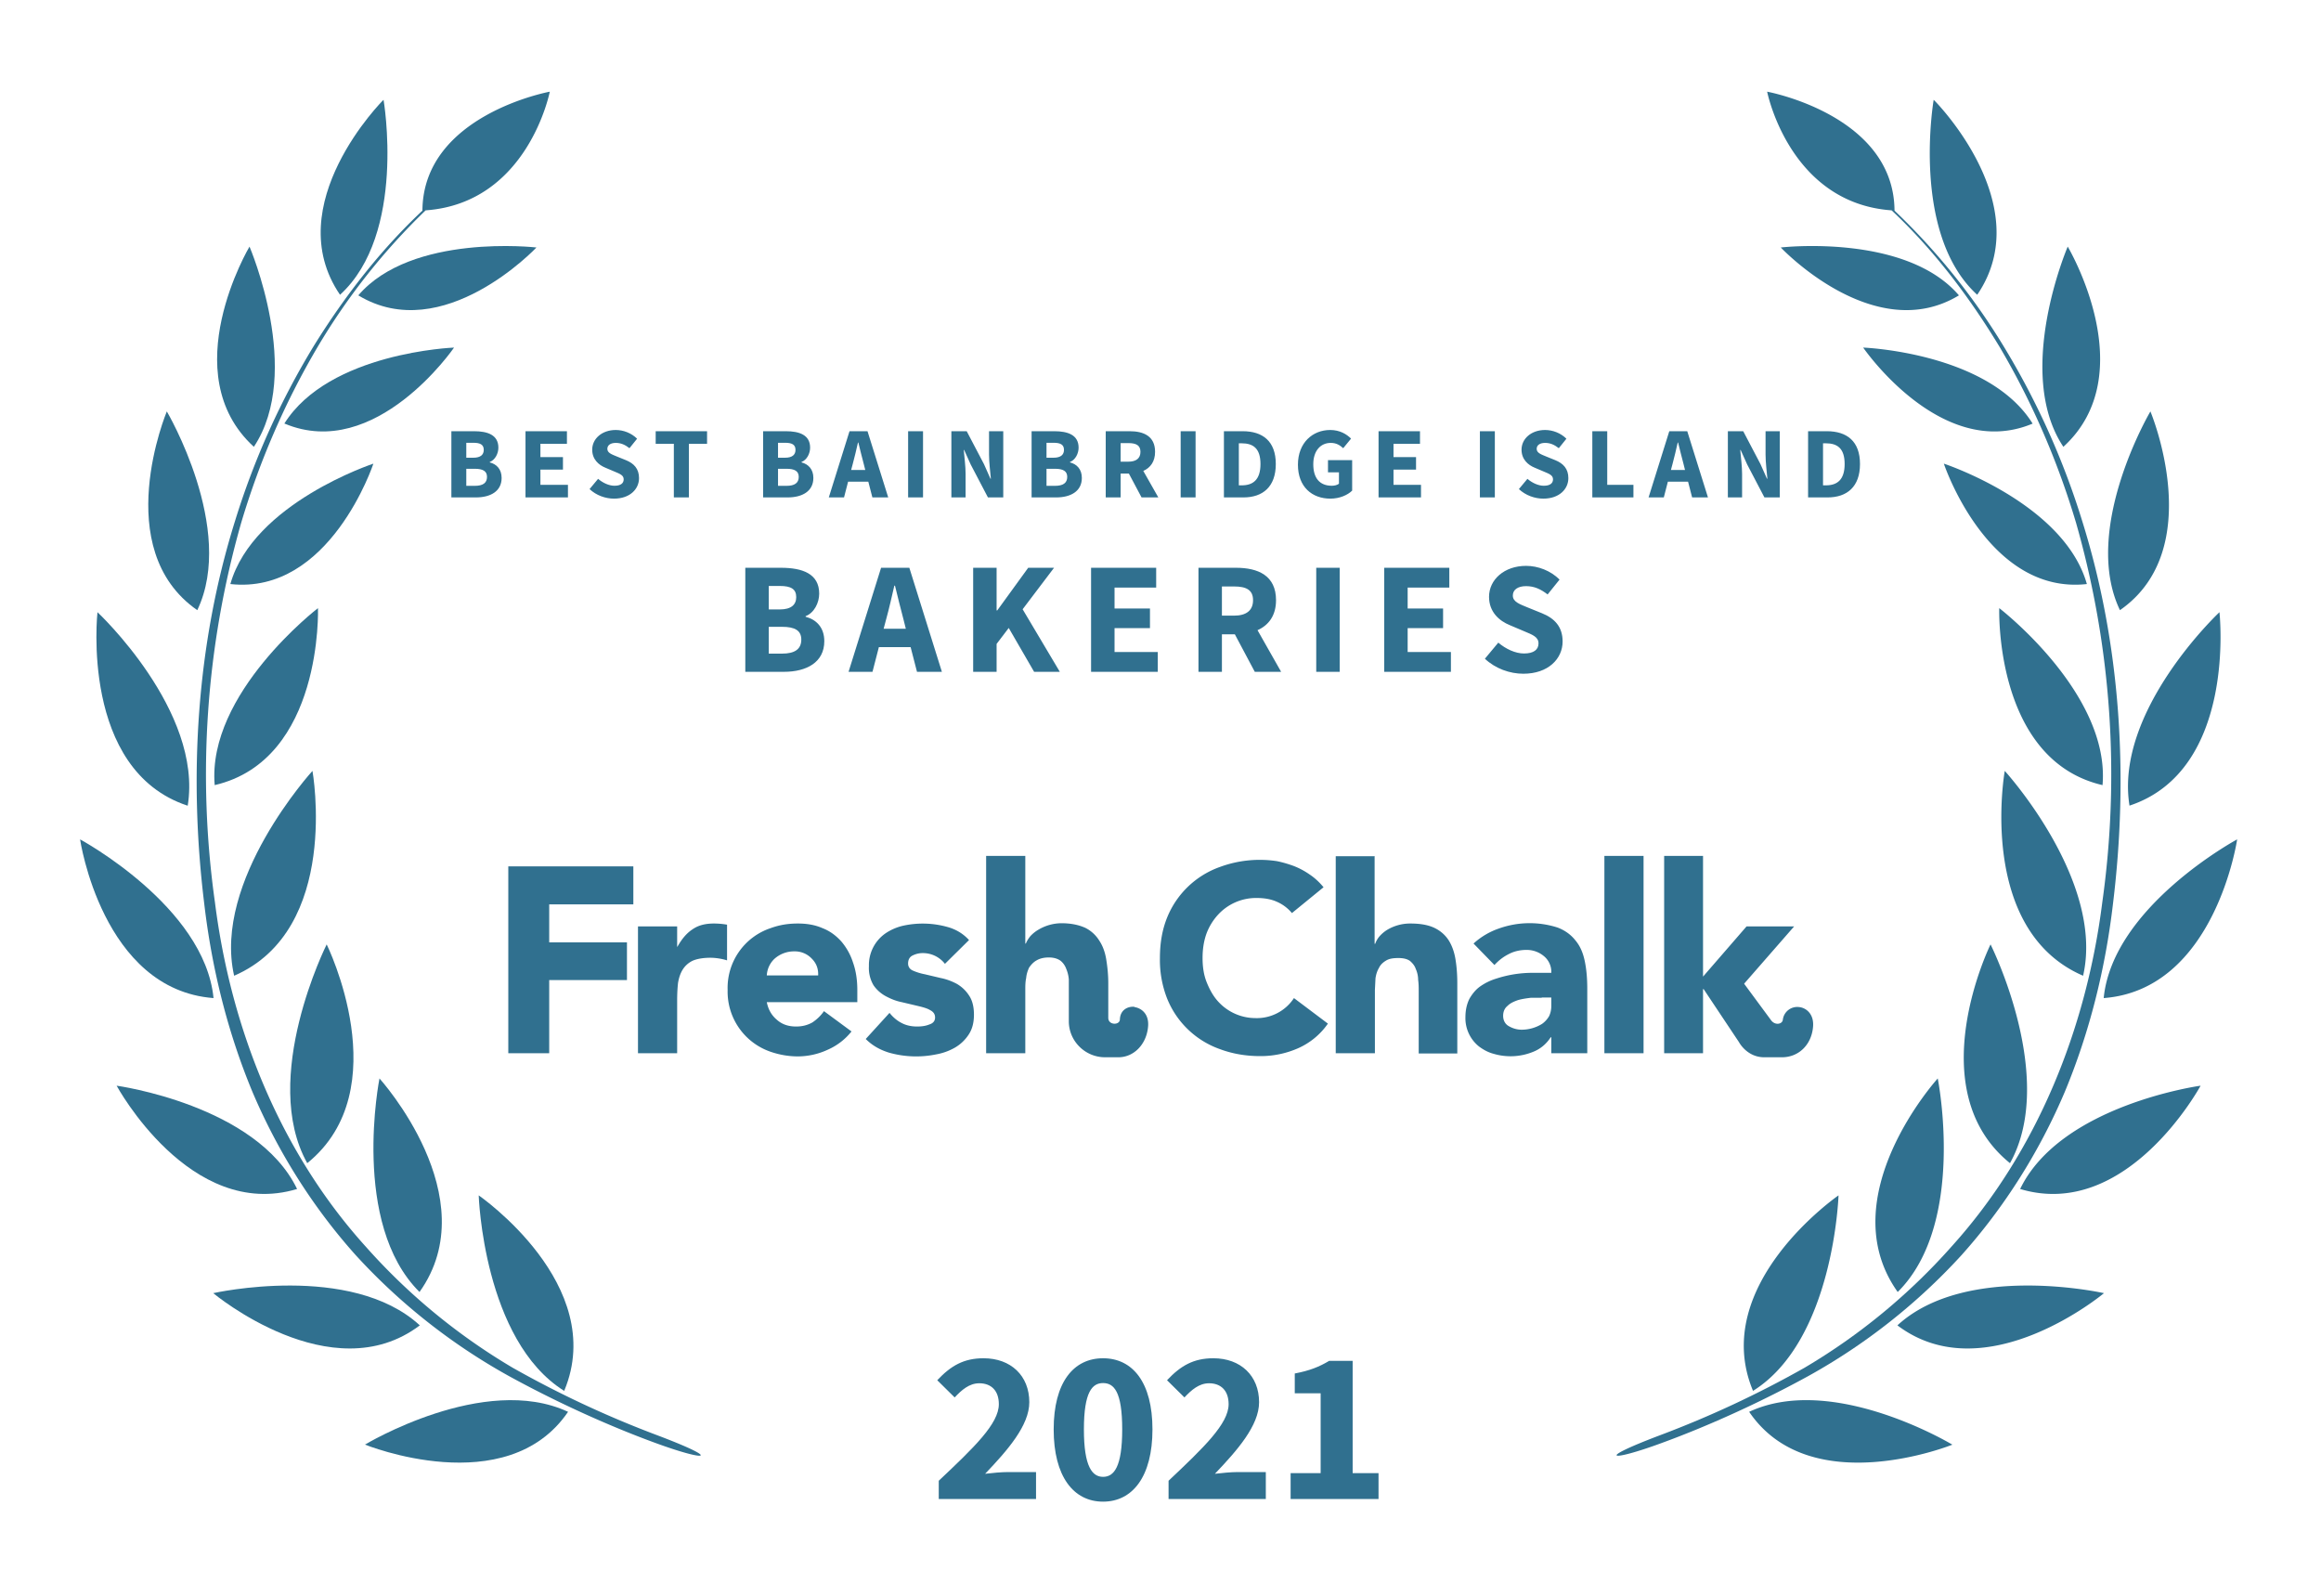
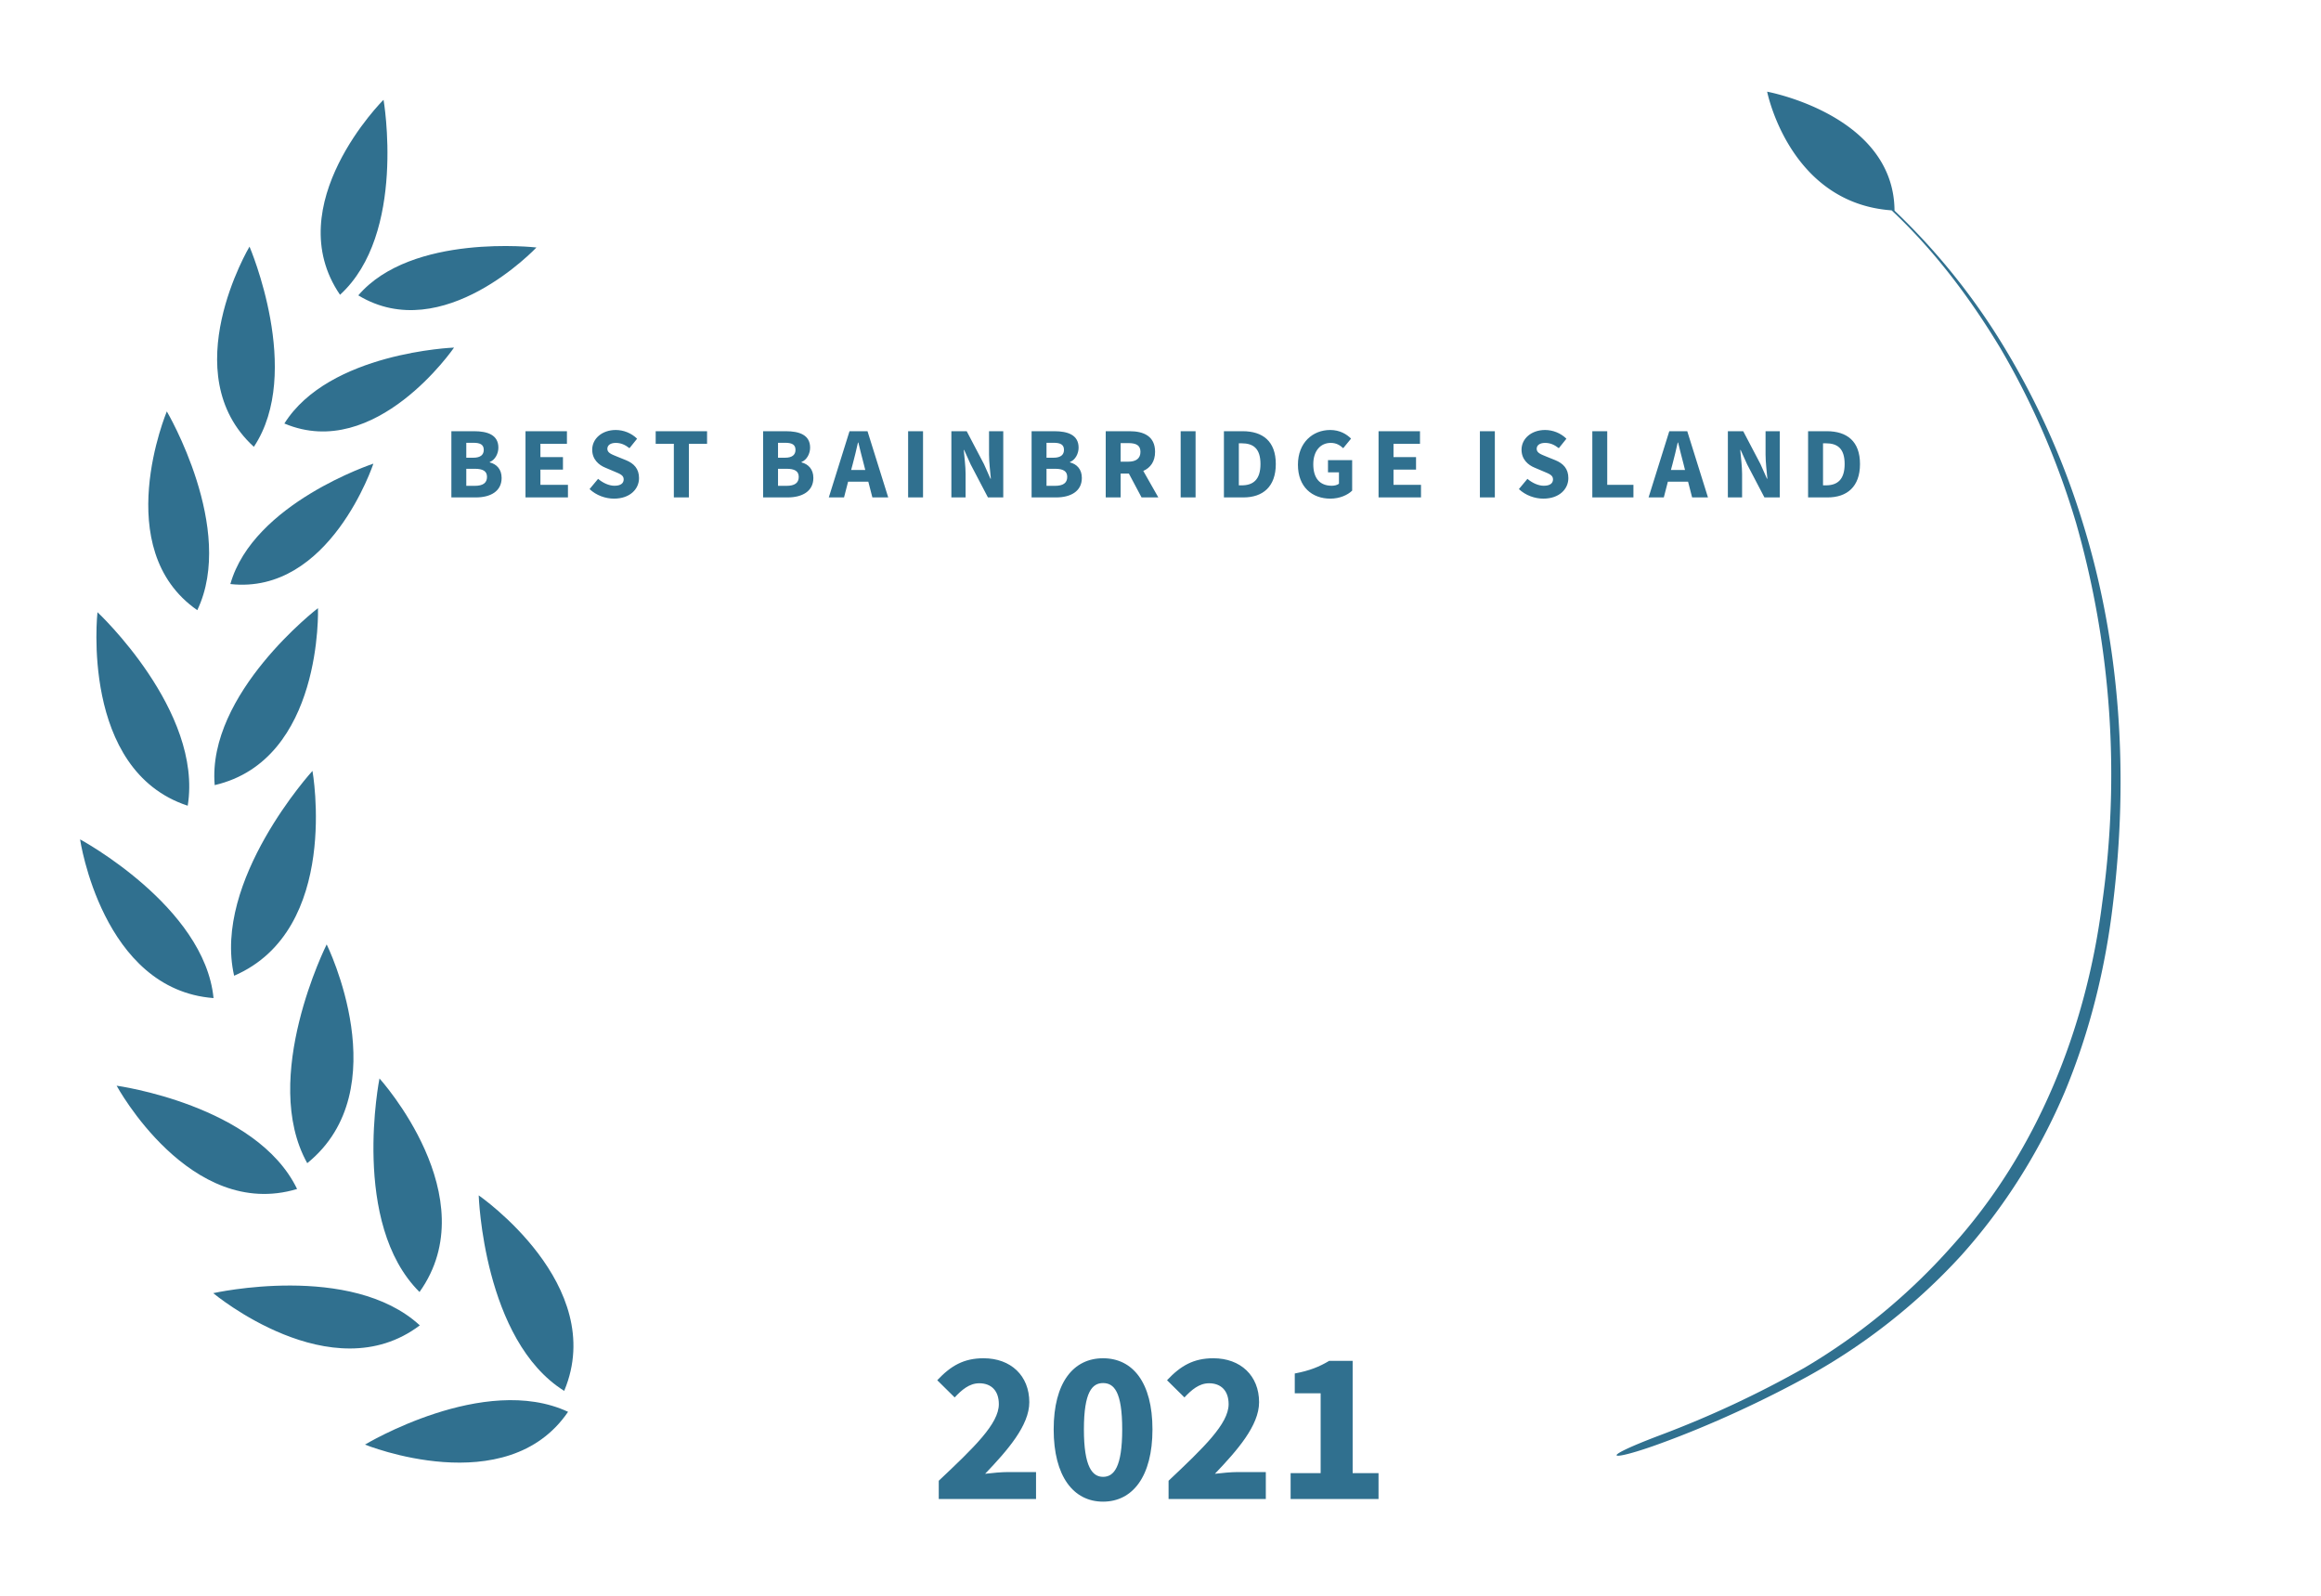
<svg xmlns="http://www.w3.org/2000/svg" width="800" height="550">
  <rect width="100%" height="100%" fill="none" />
  <g fill="#30708f">
    <path d="M572.1 494.7c-23 8.7-16.6 9 .5 2.7 17-6.2 35.2-14.6 51-23.3a208.3 208.3 0 0 0 52.4-41.4c14.9-16.6 27-35.9 35.7-56.4 8.6-20.7 14-42.6 16.6-64.8 5.4-44 2.7-89.4-10.6-131.9a267.8 267.8 0 0 0-27.3-60.6A227.5 227.5 0 0 0 653 72.6c-.2-33-43.9-41-43.9-41S616.7 70 652 72.5c14.7 13.8 26.9 30 37.3 47.2 11.2 19 20 39.4 26.3 60.6a315.9 315.9 0 0 1 9 130.8c-5.5 43.5-22.5 86-52 118.6a211.4 211.4 0 0 1-50.6 41.7 354.5 354.5 0 0 1-49.9 23.3z" />
-     <path d="M681.5 101.6c-23-21-15-67.2-15-67.2.1 0 36.2 36.2 15 67.2zM675.2 101.8c-29.2 17.7-61.4-16.5-61.4-16.5s43-5 61.4 16.5zM700.6 146c-31.4 13.2-58.4-26.2-58.4-26.2s43.1 1.6 58.4 26.2zM670 159.8s15.1 45.3 49.3 41.5c-7.9-27.9-49.3-41.5-49.3-41.5zM689.1 209.6s38.3 29.4 35.6 61c-37.4-8.7-35.6-61-35.6-61zM691 265.7s34.5 37.8 27 70.6c-36.8-15.9-27-70.6-27-70.6zM692.8 400.9c-31.4-25.4-6.7-75.4-6.7-75.4s23.1 46 6.7 75.4zM654.1 445.3c-23.3-32.7 13.8-73.6 13.8-73.6s10 50-13.8 73.6zM604.2 479.3C589 442.8 633.7 412 633.7 412s-1.6 50-29.5 67.4zM711.2 154c-17.1-25.7 1.5-69 1.5-69s26.1 43.8-1.5 69zM730.7 210.3c-13.4-28 10.5-68.5 10.5-68.5s19.9 47.4-10.5 68.5zM734 277.7C728.7 245 765 211 765 211s6.1 54.5-31.1 66.7zM725.1 344c3.1-31.6 46-54.7 46-54.7s-7.6 51.8-46 54.7zM758.5 374.2s-25.3 46.7-62.2 35.6c14-29 62.2-35.6 62.2-35.6zM725.2 445.7s-40.8 34.1-71.2 11.1c23.7-21.8 71.2-11.1 71.2-11.1zM673 497.9s-49 19.8-70.1-11.3c28.9-13.5 70 11.3 70 11.3zM226.6 494.7c23 8.7 16.7 9-.5 2.7-17-6.2-35.2-14.6-51-23.3a208.3 208.3 0 0 1-52.4-41.4c-14.9-16.6-27-35.9-35.7-56.4-8.6-20.7-14-42.6-16.6-64.8-5.4-44-2.7-89.4 10.6-131.9a267.8 267.8 0 0 1 27.3-60.6c10.5-16.9 22.8-32.8 37.3-46.4.2-33 43.9-41 43.9-41S182 70 146.7 72.5a224.4 224.4 0 0 0-37.3 47.2c-11.2 19-20 39.4-26.3 60.6a315.9 315.9 0 0 0-9 130.8c5.5 43.5 22.5 86 52 118.6a211.4 211.4 0 0 0 50.6 41.7 354.5 354.5 0 0 0 49.9 23.3z" />
    <path d="M117.2 101.6c23-21 15-67.2 15-67.2-.1 0-36.2 36.2-15 67.2zM123.5 101.8c29.2 17.7 61.4-16.5 61.4-16.5s-43-5-61.4 16.5zM98.1 146c31.4 13.2 58.4-26.2 58.4-26.2S113.4 121.4 98 146zM128.7 159.8s-15 45.3-49.3 41.5c7.9-27.9 49.3-41.5 49.3-41.5zM109.6 209.6S71.3 239 74 270.6c37.4-8.7 35.6-61 35.6-61zM107.7 265.7s-34.5 37.8-27 70.6c36.8-15.9 27-70.6 27-70.6zM105.9 400.9c31.4-25.4 6.7-75.4 6.7-75.4s-23.1 46-6.7 75.4zM144.6 445.3c23.3-32.7-13.8-73.6-13.8-73.6s-10 50 13.8 73.6zM194.5 479.3C209.7 442.8 165 412 165 412s1.6 50 29.5 67.4zM87.5 154c17.1-25.7-1.5-69-1.5-69s-26.1 43.8 1.5 69zM68 210.3c13.4-28-10.5-68.5-10.5-68.5S37.6 189.2 68 210.3zM64.7 277.7C70 245 33.6 211 33.6 211s-6.1 54.5 31.1 66.7zM73.6 344c-3.1-31.6-46-54.7-46-54.7s7.6 51.8 46 54.7zM40.2 374.2s25.3 46.7 62.2 35.6c-14-29-62.2-35.6-62.2-35.6zM73.5 445.7s40.8 34.1 71.2 11.1C121 435 73.5 445.7 73.5 445.7zM125.8 497.9s48.8 19.8 70-11.3c-28.9-13.5-70 11.3-70 11.3z" />
-     <path d="M175.2 363h14.1v-25.2h26.8v-13h-26.8v-13.1h29v-13.1h-43.1zM445.3 314.7a14 14 0 0 0-5.2-3.9c-2-.9-4.3-1.3-7-1.3a17.8 17.8 0 0 0-13.3 5.8 20 20 0 0 0-4 6.6c-.9 2.6-1.3 5.3-1.3 8.3 0 3 .4 5.8 1.4 8.3 1 2.5 2.2 4.7 3.8 6.5a17.4 17.4 0 0 0 13 5.9A15.3 15.3 0 0 0 446 344l11.7 8.8a24.6 24.6 0 0 1-10.3 8.5 32 32 0 0 1-13 2.7c-5 0-9.6-.8-13.9-2.4a30.6 30.6 0 0 1-18.2-17.4 36.4 36.4 0 0 1-2.5-14c0-5.2.8-9.8 2.5-14a30.7 30.7 0 0 1 18.2-17.4 39.6 39.6 0 0 1 19.6-2c2 .4 4 1 5.9 1.7a26 26 0 0 1 5.4 2.9c1.8 1.2 3.4 2.7 4.8 4.4zM219.9 319.3h13.5v7h.1c1.5-2.7 3.2-4.7 5.2-6 2-1.4 4.4-2 7.4-2a26.8 26.8 0 0 1 4.5.4V331a20.4 20.4 0 0 0-5.7-.9c-2.6 0-4.7.4-6.1 1a8.2 8.2 0 0 0-3.5 3.1c-.8 1.3-1.3 2.8-1.6 4.6-.2 1.8-.3 3.8-.3 6V363h-13.5v-43.7zM293.5 355.5a21.5 21.5 0 0 1-8.2 6.3 24.6 24.6 0 0 1-10.3 2.3c-3.3 0-6.5-.6-9.4-1.6a21.9 21.9 0 0 1-14.8-21.3 21.7 21.7 0 0 1 14.8-21.3c3-1.1 6-1.6 9.4-1.6 3.2 0 6 .5 8.5 1.6 2.6 1 4.7 2.6 6.5 4.6a21 21 0 0 1 4 7.2c1 2.8 1.5 6 1.5 9.5v4.2h-31.2c.5 2.6 1.7 4.6 3.5 6.1 1.8 1.6 4 2.3 6.6 2.3 2.2 0 4-.5 5.6-1.4 1.5-1 2.9-2.3 4-3.9zM282 336.2c.1-2.3-.6-4.2-2.2-5.8a8 8 0 0 0-6-2.5 10.1 10.1 0 0 0-6.9 2.6 8.5 8.5 0 0 0-2.6 5.7zM325.7 332.2a9.6 9.6 0 0 0-7.8-3.7c-1.1 0-2.3.3-3.3.8-1.1.5-1.6 1.5-1.6 2.8 0 1 .5 1.9 1.6 2.4s2.6 1 4.2 1.3l5.5 1.3c2 .4 3.8 1.1 5.5 2 1.7 1 3.1 2.3 4.2 4 1.1 1.6 1.7 3.8 1.7 6.6s-.6 5.1-1.9 7a14.1 14.1 0 0 1-4.7 4.4 20 20 0 0 1-6.4 2.3 34.3 34.3 0 0 1-16.3-.6c-3.2-1-5.8-2.5-8-4.7l8.2-9c1.2 1.5 2.6 2.7 4.2 3.5 1.5.8 3.3 1.2 5.3 1.2 1.6 0 3-.2 4.2-.7 1.3-.4 2-1.2 2-2.4s-.6-2-1.8-2.6c-1-.6-2.5-1-4.2-1.4l-5.5-1.3c-2-.4-3.7-1.1-5.4-2-1.7-.9-3.2-2.2-4.3-3.8a11.6 11.6 0 0 1-1.6-6.6 13.3 13.3 0 0 1 5.7-11.3 18 18 0 0 1 5.9-2.6 31.6 31.6 0 0 1 15.5.4c2.9.8 5.4 2.3 7.4 4.5zM534.7 357.5h-.2c-1.5 2.3-3.5 4-6 5a20.6 20.6 0 0 1-13.7.7c-1.9-.5-3.5-1.4-5-2.5a12.5 12.5 0 0 1-4.7-10.1c0-2.5.5-4.6 1.4-6.4 1-1.7 2.2-3.2 3.8-4.3 1.6-1.1 3.4-2 5.4-2.6a40.1 40.1 0 0 1 13-2h6a7 7 0 0 0-2.6-5.8 9.2 9.2 0 0 0-6-2.1c-2.2 0-4.3.5-6 1.4-2 1-3.5 2.2-5 3.8l-7.2-7.4a25 25 0 0 1 8.8-5.2 31.5 31.5 0 0 1 20.2-.3c2.6 1 4.6 2.5 6.1 4.4 1.6 1.9 2.6 4.2 3.2 7 .6 2.8.9 6 .9 9.7V363h-12.4zm-3.3-13.6h-3.8c-1.6.2-3 .4-4.4.8-1.4.5-2.6 1-3.6 2-1 .8-1.5 2-1.5 3.4 0 1.6.7 2.9 2 3.6 1.4.8 2.9 1.2 4.4 1.2a13.4 13.4 0 0 0 7-2c1-.7 1.8-1.6 2.4-2.6.5-1 .8-2.2.8-3.6v-2.9h-3.3zM553 363v-68h13.5v68zM473.8 295v30.3h.2a8 8 0 0 1 1.5-2.6 12 12 0 0 1 2.6-2.2 15.4 15.4 0 0 1 8-2.2c3.5 0 6.2.5 8.3 1.5 2.1 1 3.8 2.5 5 4.4 1.1 1.8 1.9 4 2.3 6.6.4 2.5.6 5.2.6 8.1v24.2H489v-21.5c0-1.2 0-2.5-.2-3.9 0-1.3-.3-2.6-.8-3.7-.4-1.2-1.1-2-2-2.8-1-.7-2.3-1-4-1-1.8 0-3.2.2-4.3.9-1 .6-1.9 1.4-2.4 2.5-.6 1-1 2.2-1.2 3.6l-.2 4V363h-13.5v-67.9h13.5zM587 340.9h.2l12.2 18.3s2.7 5.2 8.7 5.2h6.1c5.7 0 10.1-4.2 10.7-10.3.5-4.7-2.5-6.8-4.8-7a5 5 0 0 0-5.6 4.4c-.2 1.5-2.6 2-4 .2l-9.3-12.6v-.1l17.2-19.7H602l-15 17.3V295h-13.4v68H587v-22.1zM391 347c-2.2-.2-4.9 1-5 4.4-.1 2-4 2-4-.6v-11.9c0-3-.3-5.7-.7-8.2-.4-2.5-1.2-4.7-2.4-6.5a11.9 11.9 0 0 0-4.8-4.4c-2.2-1-4.9-1.6-8.3-1.6a15.8 15.8 0 0 0-8 2.3 12 12 0 0 0-2.7 2.2c-.7.9-1.2 1.7-1.5 2.5h-.2V295h-13.5v68h13.5v-21.8c0-1.4 0-2.8.3-4.1.1-1.3.5-2.5 1-3.6.7-1 1.5-1.9 2.6-2.5 1-.6 2.4-1 4.2-1 1.7 0 3 .4 4 1.1.9.7 1.6 1.7 2 2.8.5 1.2.8 2.4.9 3.7V352c0 6.8 5.6 12.4 12.5 12.4h4.6c5.2 0 9.6-4.3 10.2-10.4.5-4.7-2.5-6.6-4.7-6.9z" />
    <path d="M155.58 171.44L164.05 171.44C168.98 171.44 172.90 169.38 172.90 164.72C172.90 161.68 171.12 159.96 168.81 159.37L168.81 159.23C170.66 158.53 171.78 156.32 171.78 154.29C171.78 149.92 168.11 148.62 163.38 148.62L155.58 148.62ZM160.72 157.76L160.72 152.61L163.17 152.61C165.59 152.61 166.74 153.28 166.74 155.06C166.74 156.71 165.66 157.76 163.14 157.76ZM160.72 167.45L160.72 161.57L163.63 161.57C166.46 161.57 167.86 162.38 167.86 164.37C167.86 166.47 166.43 167.45 163.63 167.45ZM181.13 171.44L195.76 171.44L195.76 167.10L186.27 167.10L186.27 161.85L194.04 161.85L194.04 157.55L186.27 157.55L186.27 152.96L195.41 152.96L195.41 148.62L181.13 148.62ZM211.65 171.86C217.11 171.86 220.26 168.57 220.26 164.79C220.26 161.57 218.51 159.72 215.74 158.60L212.80 157.41C210.84 156.60 209.34 156.11 209.34 154.71C209.34 153.42 210.46 152.65 212.24 152.65C214.06 152.65 215.46 153.31 216.97 154.47L219.59 151.21C217.63 149.25 214.87 148.20 212.24 148.20C207.48 148.20 204.12 151.21 204.12 154.99C204.12 158.32 206.36 160.28 208.71 161.22L211.68 162.48C213.68 163.32 214.97 163.78 214.97 165.21C214.97 166.58 213.92 167.42 211.79 167.42C209.90 167.42 207.80 166.44 206.15 165.04L203.21 168.57C205.52 170.74 208.67 171.86 211.65 171.86ZM232.26 171.44L237.44 171.44L237.44 152.96L243.71 152.96L243.71 148.62L226.00 148.62L226.00 152.96L232.26 152.96ZM263.03 171.44L271.50 171.44C276.43 171.44 280.35 169.38 280.35 164.72C280.35 161.68 278.57 159.96 276.26 159.37L276.26 159.23C278.11 158.53 279.23 156.32 279.23 154.29C279.23 149.92 275.56 148.62 270.83 148.62L263.03 148.62ZM268.17 157.76L268.17 152.61L270.62 152.61C273.04 152.61 274.19 153.28 274.19 155.06C274.19 156.71 273.11 157.76 270.59 157.76ZM268.17 167.45L268.17 161.57L271.08 161.57C273.91 161.57 275.31 162.38 275.31 164.37C275.31 166.47 273.88 167.45 271.08 167.45ZM293.93 159.89C294.56 157.62 295.16 154.96 295.72 152.54L295.86 152.54C296.45 154.92 297.08 157.62 297.71 159.89L298.24 161.99L293.37 161.99ZM285.67 171.44L290.92 171.44L292.32 166.02L299.29 166.02L300.69 171.44L306.15 171.44L299.01 148.62L292.81 148.62ZM313.01 171.44L318.15 171.44L318.15 148.62L313.01 148.62ZM327.92 171.44L332.82 171.44L332.82 163.36C332.82 160.66 332.40 157.62 332.19 155.10L332.33 155.10L334.57 160.07L340.52 171.44L345.80 171.44L345.80 148.62L340.90 148.62L340.90 156.67C340.90 159.37 341.32 162.59 341.53 165.00L341.39 165.00L339.15 159.96L333.20 148.62L327.92 148.62ZM355.57 171.44L364.04 171.44C368.97 171.44 372.89 169.38 372.89 164.72C372.89 161.68 371.11 159.96 368.80 159.37L368.80 159.23C370.65 158.53 371.77 156.32 371.77 154.29C371.77 149.92 368.10 148.62 363.37 148.62L355.57 148.62ZM360.71 157.76L360.71 152.61L363.16 152.61C365.58 152.61 366.73 153.28 366.73 155.06C366.73 156.71 365.65 157.76 363.13 157.76ZM360.71 167.45L360.71 161.57L363.62 161.57C366.45 161.57 367.85 162.38 367.85 164.37C367.85 166.47 366.42 167.45 363.62 167.45ZM381.12 171.44L386.26 171.44L386.26 163.22L389.10 163.22L393.47 171.44L399.25 171.44L394.07 162.31C396.52 161.22 398.13 159.09 398.13 155.73C398.13 150.30 394.17 148.62 389.34 148.62L381.12 148.62ZM386.26 159.12L386.26 152.72L388.92 152.72C391.62 152.72 393.09 153.49 393.09 155.73C393.09 157.97 391.62 159.12 388.92 159.12ZM406.95 171.44L412.09 171.44L412.09 148.62L406.95 148.62ZM421.86 171.44L428.58 171.44C435.26 171.44 439.74 167.77 439.74 159.93C439.74 152.09 435.26 148.62 428.30 148.62L421.86 148.62ZM427.00 167.28L427.00 152.79L427.98 152.79C431.87 152.79 434.46 154.47 434.46 159.93C434.46 165.39 431.87 167.28 427.98 167.28ZM458.54 171.86C461.72 171.86 464.49 170.64 466.06 169.10L466.06 158.60L457.73 158.60L457.73 162.80L461.51 162.80L461.51 166.72C460.95 167.17 460.01 167.42 459.06 167.42C454.79 167.42 452.66 164.69 452.66 160.00C452.66 155.41 455.14 152.65 458.68 152.65C460.64 152.65 461.83 153.45 462.98 154.47L465.68 151.18C464.17 149.64 461.79 148.20 458.50 148.20C452.41 148.20 447.37 152.61 447.37 160.17C447.37 167.84 452.27 171.86 458.54 171.86ZM475.16 171.44L489.79 171.44L489.79 167.10L480.31 167.10L480.31 161.85L488.08 161.85L488.08 157.55L480.31 157.55L480.31 152.96L489.44 152.96L489.44 148.62L475.16 148.62ZM510.09 171.44L515.24 171.44L515.24 148.62L510.09 148.62ZM531.97 171.86C537.43 171.86 540.58 168.57 540.58 164.79C540.58 161.57 538.83 159.72 536.06 158.60L533.12 157.41C531.16 156.60 529.66 156.11 529.66 154.71C529.66 153.42 530.78 152.65 532.56 152.65C534.38 152.65 535.78 153.31 537.29 154.47L539.91 151.21C537.95 149.25 535.19 148.20 532.56 148.20C527.80 148.20 524.44 151.21 524.44 154.99C524.44 158.32 526.68 160.28 529.03 161.22L532.00 162.48C534.00 163.32 535.29 163.78 535.29 165.21C535.29 166.58 534.24 167.42 532.11 167.42C530.22 167.42 528.12 166.44 526.47 165.04L523.53 168.57C525.84 170.74 528.99 171.86 531.97 171.86ZM548.84 171.44L563.01 171.44L563.01 167.10L553.98 167.10L553.98 148.62L548.84 148.62ZM576.49 159.89C577.12 157.62 577.71 154.96 578.27 152.54L578.41 152.54C579.01 154.92 579.64 157.62 580.27 159.89L580.79 161.99L575.93 161.99ZM568.23 171.44L573.48 171.44L574.88 166.02L581.84 166.02L583.24 171.44L588.70 171.44L581.56 148.62L575.37 148.62ZM595.56 171.44L600.46 171.44L600.46 163.36C600.46 160.66 600.04 157.62 599.83 155.10L599.97 155.10L602.21 160.07L608.16 171.44L613.45 171.44L613.45 148.62L608.55 148.62L608.55 156.67C608.55 159.37 608.97 162.59 609.18 165.00L609.04 165.00L606.80 159.96L600.85 148.62L595.56 148.62ZM623.21 171.44L629.93 171.44C636.62 171.44 641.10 167.77 641.10 159.93C641.10 152.09 636.62 148.62 629.65 148.62L623.21 148.62ZM628.36 167.28L628.36 152.79L629.34 152.79C633.22 152.79 635.81 154.47 635.81 159.93C635.81 165.39 633.22 167.28 629.34 167.28Z" />
-     <path d="M256.89 231.55L270.20 231.55C277.95 231.55 284.12 228.31 284.12 220.99C284.12 216.21 281.31 213.51 277.68 212.58L277.68 212.36C280.60 211.26 282.36 207.79 282.36 204.60C282.36 197.73 276.58 195.69 269.15 195.69L256.89 195.69ZM264.98 210.05L264.98 201.96L268.82 201.96C272.62 201.96 274.44 203.01 274.44 205.81C274.44 208.40 272.73 210.05 268.77 210.05ZM264.98 225.28L264.98 216.04L269.54 216.04C274.00 216.04 276.19 217.31 276.19 220.44C276.19 223.74 273.94 225.28 269.54 225.28ZM305.45 213.40C306.44 209.83 307.38 205.65 308.26 201.85L308.48 201.85C309.42 205.59 310.41 209.83 311.39 213.40L312.22 216.70L304.57 216.70ZM292.48 231.55L300.73 231.55L302.93 223.03L313.87 223.03L316.07 231.55L324.65 231.55L313.43 195.69L303.69 195.69ZM335.43 231.55L343.51 231.55L343.51 221.93L347.69 216.43L356.44 231.55L365.30 231.55L352.48 209.99L363.31 195.69L354.40 195.69L343.74 210.38L343.51 210.38L343.51 195.69L335.43 195.69ZM376.07 231.55L399.06 231.55L399.06 224.73L384.16 224.73L384.16 216.48L396.37 216.48L396.37 209.72L384.16 209.72L384.16 202.51L398.51 202.51L398.51 195.69L376.07 195.69ZM413.09 231.55L421.17 231.55L421.17 218.63L425.63 218.63L432.50 231.55L441.58 231.55L433.44 217.20C437.29 215.49 439.82 212.14 439.82 206.86C439.82 198.33 433.60 195.69 426.01 195.69L413.09 195.69ZM421.17 212.19L421.17 202.13L425.35 202.13C429.59 202.13 431.90 203.34 431.90 206.86C431.90 210.38 429.59 212.19 425.35 212.19ZM453.68 231.55L461.76 231.55L461.76 195.69L453.68 195.69ZM477.11 231.55L500.10 231.55L500.10 224.73L485.19 224.73L485.19 216.48L497.40 216.48L497.40 209.72L485.19 209.72L485.19 202.51L499.55 202.51L499.55 195.69L477.11 195.69ZM525.07 232.21C533.65 232.21 538.60 227.04 538.60 221.10C538.60 216.04 535.85 213.13 531.50 211.37L526.88 209.50C523.80 208.23 521.44 207.46 521.44 205.26C521.44 203.23 523.20 202.02 526.00 202.02C528.86 202.02 531.06 203.06 533.43 204.88L537.55 199.76C534.47 196.68 530.13 195.03 526.00 195.03C518.52 195.03 513.24 199.76 513.24 205.70C513.24 210.93 516.76 214.01 520.45 215.49L525.12 217.47C528.26 218.79 530.29 219.51 530.29 221.76C530.29 223.91 528.64 225.23 525.29 225.23C522.32 225.23 519.02 223.69 516.43 221.49L511.81 227.04C515.44 230.45 520.39 232.21 525.07 232.21Z" />
    <path d="M323.57 516.66L357.10 516.66L357.10 507.36L347.50 507.36C345.25 507.36 341.95 507.66 339.55 507.96C347.28 499.86 354.78 491.31 354.78 483.29C354.78 474.14 348.40 468.14 339.03 468.14C332.20 468.14 327.78 470.69 323.05 475.71L329.05 481.64C331.45 479.09 334.07 476.76 337.53 476.76C341.65 476.76 344.28 479.31 344.28 483.96C344.28 490.71 335.73 498.89 323.57 510.36ZM380.20 517.56C390.40 517.56 397.23 508.86 397.23 492.66C397.23 476.46 390.40 468.14 380.20 468.14C370.00 468.14 363.18 476.46 363.18 492.66C363.18 508.86 370.00 517.56 380.20 517.56ZM380.20 509.01C376.53 509.01 373.60 505.64 373.60 492.66C373.60 479.61 376.53 476.69 380.20 476.69C383.95 476.69 386.80 479.61 386.80 492.66C386.80 505.64 383.95 509.01 380.20 509.01ZM402.78 516.66L436.30 516.66L436.30 507.36L426.70 507.36C424.45 507.36 421.15 507.66 418.75 507.96C426.48 499.86 433.98 491.31 433.98 483.29C433.98 474.14 427.60 468.14 418.23 468.14C411.40 468.14 406.98 470.69 402.25 475.71L408.25 481.64C410.65 479.09 413.28 476.76 416.73 476.76C420.85 476.76 423.48 479.31 423.48 483.96C423.48 490.71 414.93 498.89 402.78 510.36ZM444.85 516.66L475.15 516.66L475.15 507.74L466.23 507.74L466.23 469.04L458.13 469.04C454.75 471.06 451.45 472.41 446.28 473.39L446.28 480.21L455.20 480.21L455.20 507.74L444.85 507.74Z" />
  </g>
</svg>